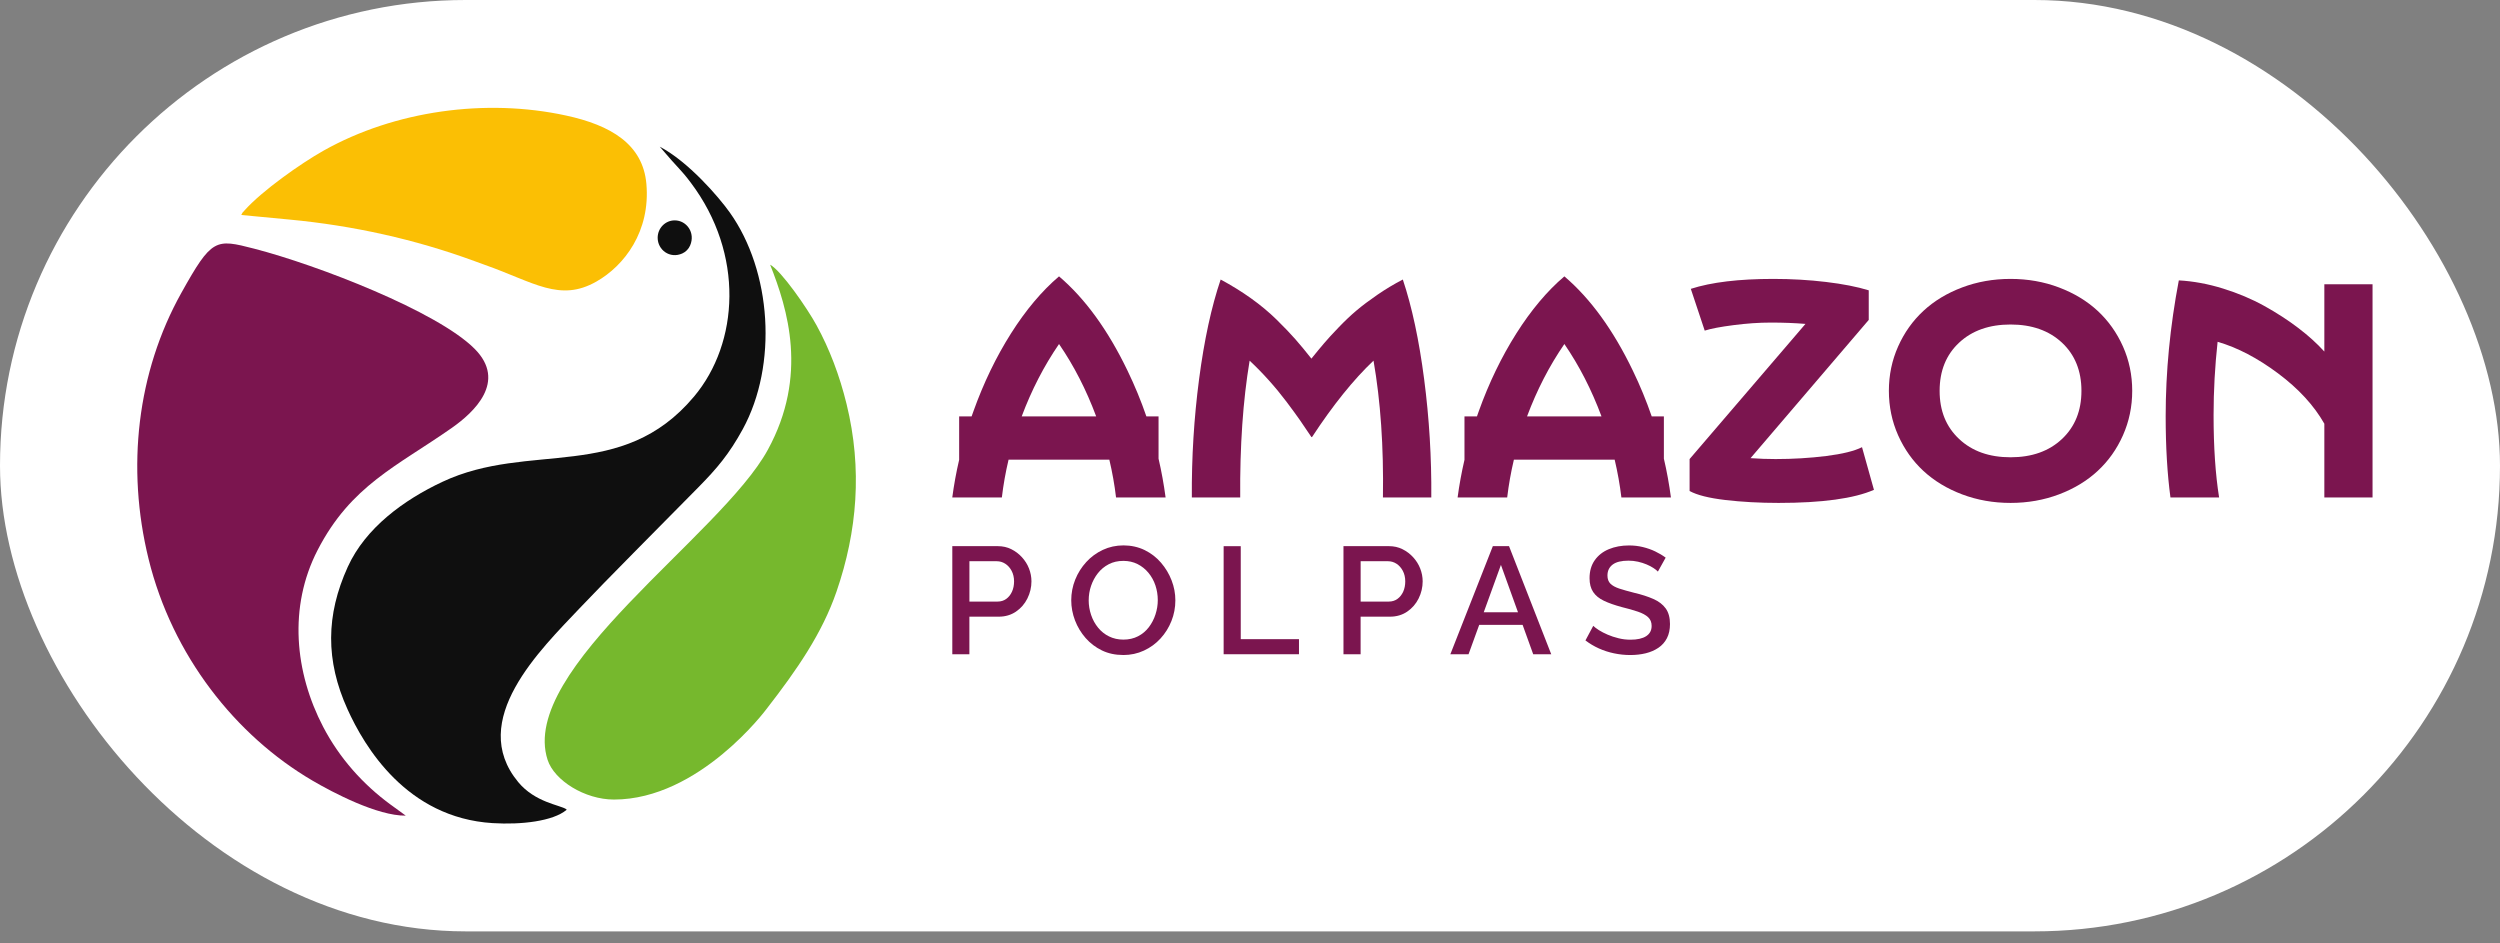
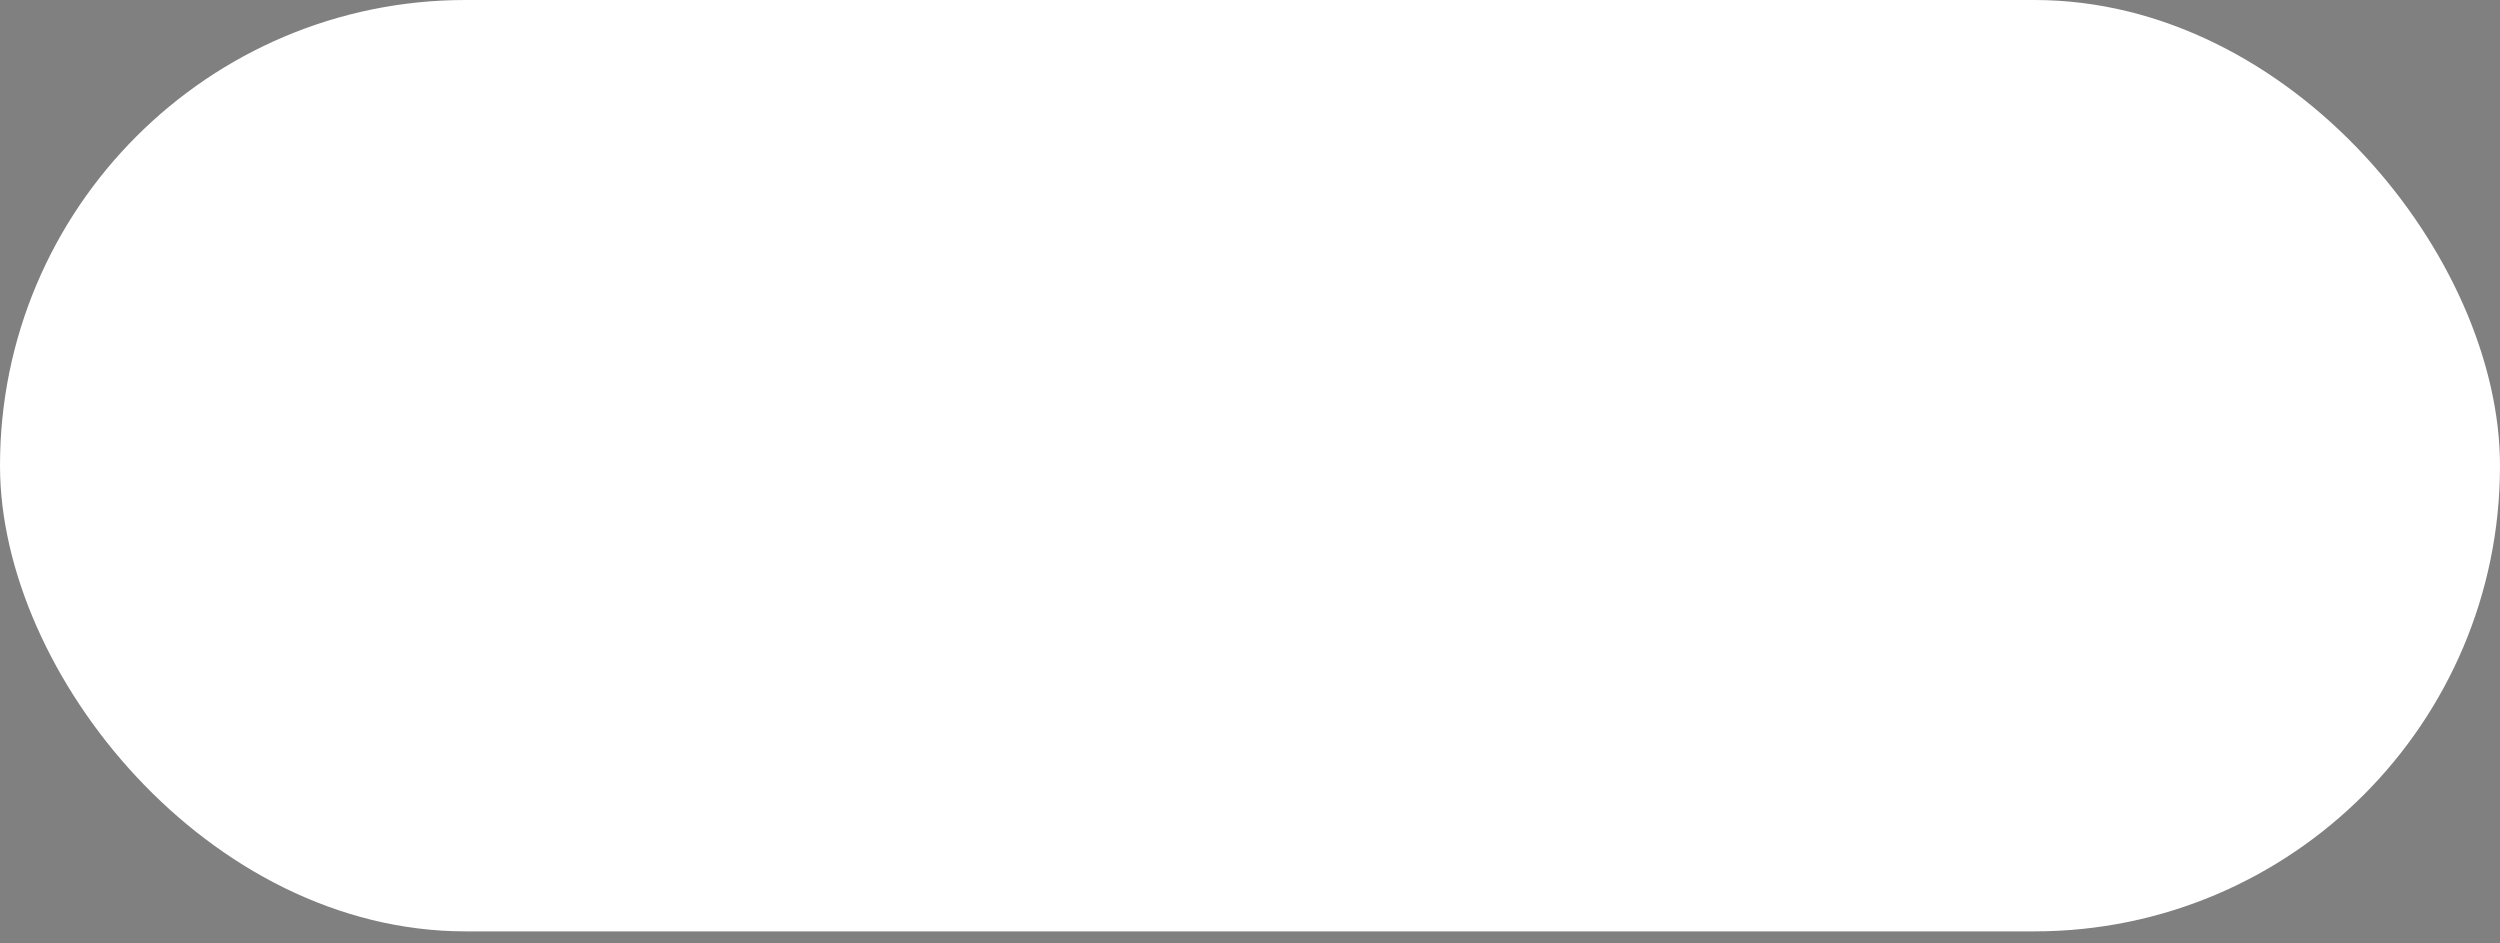
<svg xmlns="http://www.w3.org/2000/svg" width="167" height="63" viewBox="0 0 167 63" fill="none">
  <rect x="0" y="0" width="167" height="63" fill="#808080" stroke="none" />
  <rect width="167" height="62.216" rx="31.108" fill="white" />
  <g clip-path="url(#clip0_19095_1323)">
    <path fill-rule="evenodd" clip-rule="evenodd" d="M26.119 53.768C24.243 52.401 22.673 50.632 21.59 48.559C19.691 44.924 19.257 40.549 21.214 36.751C23.446 32.419 26.512 31.155 30.185 28.581C31.659 27.546 33.883 25.49 31.706 23.302C29.22 20.803 21.212 17.706 16.974 16.61C14.392 15.944 14.152 15.91 12.111 19.57C9.158 24.861 8.425 31.234 9.925 37.34C11.505 43.775 15.722 49.128 20.874 52.145C22.235 52.943 25.216 54.508 27.105 54.485L26.121 53.768H26.119Z" fill="#7B154F" />
    <path fill-rule="evenodd" clip-rule="evenodd" d="M51.444 17.679C52.618 20.638 53.997 25.092 51.291 30.045C48.168 35.763 34.621 44.706 36.579 50.757C37.028 52.139 39.069 53.41 41.011 53.41C46.721 53.41 51.201 47.364 51.201 47.364C53.247 44.73 54.921 42.305 55.881 39.512C57.262 35.501 57.615 31.335 56.551 26.99C56.083 25.081 55.416 23.321 54.549 21.736C53.923 20.588 52.196 18.089 51.444 17.681" fill="#76B82D" />
-     <path fill-rule="evenodd" clip-rule="evenodd" d="M19.349 14.668C23.559 15.066 27.71 15.978 31.689 17.439C31.942 17.533 32.193 17.624 32.401 17.698C35.66 18.849 37.389 20.203 39.84 18.808C41.703 17.748 43.46 15.461 43.178 12.275C42.942 9.631 40.803 8.365 37.805 7.716C32.447 6.552 26.374 7.39 21.619 10.06C20.086 10.921 17.494 12.753 16.332 14.059C16.158 14.255 16.226 14.15 16.117 14.361L19.353 14.668H19.349Z" fill="#FBBF04" />
    <path fill-rule="evenodd" clip-rule="evenodd" d="M44.07 9.796C45.378 11.344 45.444 11.268 46.152 12.212C49.729 16.97 49.366 22.911 46.362 26.49C41.529 32.251 35.37 29.452 29.554 32.186C26.981 33.394 24.419 35.256 23.232 37.866C21.762 41.097 21.743 44.127 23.211 47.372C24.341 49.873 27.155 54.627 32.906 54.984C34.848 55.105 36.938 54.851 37.835 54.108C37.852 54.096 37.85 54.068 37.833 54.058C37.401 53.768 35.742 53.607 34.612 52.238C31.207 48.115 36.11 43.392 38.733 40.617C40.486 38.763 44.28 34.962 46.668 32.535C47.887 31.295 48.707 30.335 49.621 28.661C51.958 24.368 51.547 18.119 48.748 14.192C48 13.143 45.982 10.801 44.07 9.798" fill="#0F0F0F" />
    <path fill-rule="evenodd" clip-rule="evenodd" d="M45.071 14.721C45.863 14.721 46.468 15.546 46.099 16.401C45.997 16.636 45.81 16.826 45.58 16.93C44.743 17.306 43.932 16.691 43.932 15.882C43.932 15.241 44.442 14.721 45.071 14.721Z" fill="#0F0F0F" />
    <path d="M77.391 30.639V27.817H76.579C76.222 26.78 75.801 25.758 75.315 24.753C74.008 22.041 72.485 19.945 70.743 18.461C69.592 19.441 68.521 20.715 67.531 22.28C66.541 23.846 65.704 25.576 65.025 27.474C64.984 27.588 64.944 27.703 64.903 27.817H64.071V30.707H64.073C63.877 31.545 63.724 32.385 63.612 33.229H66.924C67.024 32.389 67.172 31.547 67.372 30.707H74.104C74.302 31.547 74.453 32.389 74.552 33.229H77.862C77.745 32.357 77.59 31.494 77.391 30.639ZM68.249 27.817C68.908 26.055 69.739 24.442 70.743 22.98C71.733 24.423 72.562 26.035 73.225 27.817H68.249Z" fill="#7B154F" />
    <path d="M111.147 30.639V27.817H110.335C109.978 26.78 109.558 25.758 109.071 24.753C107.765 22.041 106.242 19.945 104.5 18.461C103.348 19.441 102.278 20.715 101.288 22.28C100.298 23.846 99.461 25.576 98.781 27.474C98.74 27.588 98.7 27.703 98.66 27.817H97.827V30.707H97.829C97.634 31.545 97.481 32.385 97.368 33.229H100.68C100.78 32.389 100.929 31.547 101.128 30.707H107.86C108.058 31.547 108.209 32.389 108.309 33.229H111.618C111.502 32.357 111.347 31.494 111.147 30.639ZM102.006 27.817C102.664 26.055 103.495 24.442 104.5 22.98C105.49 24.423 106.318 26.035 106.981 27.817H102.006Z" fill="#7B154F" />
    <path d="M93.708 18.669C94.32 20.503 94.796 22.724 95.133 25.333C95.473 27.942 95.632 30.574 95.611 33.229H92.38C92.433 29.846 92.223 26.799 91.751 24.091C90.415 25.356 89.045 27.057 87.643 29.196H87.602C87.303 28.746 87.048 28.369 86.835 28.064C86.623 27.76 86.328 27.358 85.954 26.858C85.578 26.359 85.181 25.875 84.762 25.409C84.344 24.942 83.915 24.504 83.475 24.093C83.029 26.761 82.82 29.808 82.846 33.231H79.615C79.596 30.569 79.757 27.933 80.099 25.327C80.441 22.718 80.921 20.501 81.54 18.673C82.257 19.058 82.933 19.475 83.564 19.925C84.195 20.376 84.764 20.85 85.27 21.345C85.775 21.842 86.192 22.276 86.521 22.65C86.85 23.025 87.212 23.461 87.602 23.956C87.921 23.558 88.204 23.217 88.446 22.934C88.688 22.648 89.013 22.295 89.419 21.872C89.825 21.449 90.222 21.072 90.611 20.744C90.999 20.416 91.467 20.065 92.01 19.691C92.556 19.316 93.121 18.978 93.706 18.673" fill="#7B154F" />
    <path d="M124.382 29.871L125.18 32.721C123.844 33.303 121.72 33.595 118.809 33.595C117.533 33.595 116.345 33.529 115.249 33.4C114.153 33.271 113.358 33.07 112.865 32.799V30.665L120.605 21.637C119.887 21.578 119.12 21.548 118.302 21.548C117.484 21.548 116.694 21.605 115.814 21.717C114.935 21.83 114.287 21.952 113.875 22.086L112.946 19.295C114.323 18.851 116.16 18.631 118.461 18.631C119.663 18.631 120.834 18.698 121.971 18.834C123.107 18.969 124.061 19.157 124.832 19.394V21.37L116.936 30.605C117.52 30.646 118.079 30.665 118.61 30.665C119.774 30.665 120.898 30.597 121.985 30.462C123.073 30.326 123.872 30.129 124.384 29.871" fill="#7B154F" />
    <path d="M137.54 33.024C136.533 33.404 135.454 33.595 134.305 33.595C133.155 33.595 132.076 33.404 131.069 33.024C130.062 32.643 129.202 32.122 128.486 31.46C127.772 30.798 127.207 30.002 126.795 29.078C126.383 28.151 126.177 27.161 126.177 26.108C126.177 25.054 126.383 24.066 126.795 23.143C127.207 22.219 127.77 21.428 128.486 20.765C129.2 20.103 130.062 19.581 131.069 19.202C132.076 18.821 133.155 18.631 134.305 18.631C135.454 18.631 136.533 18.821 137.54 19.202C138.547 19.583 139.407 20.103 140.123 20.765C140.837 21.428 141.402 22.221 141.814 23.143C142.226 24.068 142.432 25.056 142.432 26.108C142.432 27.159 142.226 28.149 141.814 29.078C141.402 30.005 140.839 30.798 140.123 31.46C139.409 32.122 138.547 32.643 137.54 33.024ZM130.869 29.325C131.736 30.14 132.881 30.546 134.305 30.546C135.728 30.546 136.873 30.14 137.74 29.325C138.606 28.511 139.04 27.438 139.04 26.108C139.04 24.777 138.606 23.698 137.74 22.89C136.873 22.081 135.726 21.677 134.305 21.677C132.883 21.677 131.736 22.081 130.869 22.89C130.003 23.698 129.567 24.77 129.567 26.108C129.567 27.445 130.001 28.511 130.869 29.325Z" fill="#7B154F" />
    <path d="M155.266 23.486V18.988H158.486V33.229H155.266V28.303C154.573 27.085 153.545 25.966 152.175 24.942C150.805 23.92 149.46 23.215 148.136 22.832C147.958 24.462 147.867 26.097 147.867 27.739C147.867 29.85 147.99 31.68 148.236 33.231H144.986C144.773 31.648 144.667 29.837 144.667 27.798C144.667 24.832 144.96 21.811 145.545 18.73C146.515 18.783 147.501 18.965 148.502 19.276C149.502 19.587 150.42 19.974 151.255 20.437C152.09 20.901 152.846 21.392 153.524 21.908C154.201 22.424 154.783 22.951 155.268 23.486" fill="#7B154F" />
-     <path d="M63.614 43.703V36.483H66.656C66.983 36.483 67.283 36.55 67.555 36.686C67.827 36.821 68.064 37.001 68.268 37.225C68.472 37.45 68.63 37.699 68.738 37.978C68.846 38.258 68.901 38.541 68.901 38.833C68.901 39.233 68.81 39.616 68.63 39.978C68.449 40.342 68.194 40.634 67.865 40.858C67.533 41.082 67.151 41.194 66.716 41.194H64.755V43.706H63.612L63.614 43.703ZM64.757 40.185H66.645C66.862 40.185 67.053 40.126 67.217 40.007C67.38 39.889 67.508 39.728 67.601 39.525C67.693 39.322 67.74 39.091 67.74 38.833C67.74 38.575 67.684 38.336 67.576 38.131C67.468 37.928 67.325 37.769 67.151 37.657C66.977 37.545 66.788 37.49 66.584 37.49H64.757V40.185Z" fill="#7B154F" />
    <path d="M75.031 43.754C74.506 43.754 74.032 43.653 73.612 43.45C73.189 43.246 72.825 42.969 72.519 42.62C72.214 42.271 71.976 41.878 71.81 41.442C71.644 41.004 71.559 40.555 71.559 40.094C71.559 39.633 71.648 39.153 71.825 38.717C72.001 38.279 72.248 37.89 72.56 37.547C72.872 37.204 73.242 36.933 73.669 36.732C74.094 36.533 74.555 36.432 75.052 36.432C75.549 36.432 76.04 36.538 76.467 36.747C76.891 36.957 77.257 37.238 77.558 37.591C77.862 37.945 78.096 38.336 78.264 38.772C78.432 39.206 78.514 39.65 78.514 40.105C78.514 40.585 78.427 41.046 78.253 41.482C78.079 41.92 77.837 42.309 77.522 42.652C77.208 42.995 76.841 43.263 76.413 43.46C75.989 43.657 75.528 43.756 75.031 43.756M72.724 40.094C72.724 40.433 72.779 40.763 72.887 41.08C72.995 41.4 73.15 41.681 73.352 41.928C73.552 42.176 73.796 42.371 74.083 42.512C74.37 42.654 74.689 42.726 75.043 42.726C75.398 42.726 75.738 42.652 76.023 42.502C76.309 42.354 76.549 42.151 76.743 41.897C76.936 41.643 77.085 41.357 77.187 41.042C77.289 40.727 77.34 40.409 77.34 40.09C77.34 39.751 77.287 39.423 77.183 39.108C77.078 38.793 76.921 38.512 76.717 38.264C76.513 38.017 76.269 37.822 75.987 37.68C75.704 37.538 75.39 37.467 75.041 37.467C74.674 37.467 74.347 37.541 74.062 37.691C73.775 37.841 73.535 38.04 73.337 38.292C73.14 38.543 72.989 38.825 72.883 39.136C72.777 39.449 72.726 39.766 72.726 40.092" fill="#7B154F" />
    <path d="M81.739 43.703V36.485H82.882V42.696H86.772V43.703H81.739Z" fill="#7B154F" />
    <path d="M89.744 43.703V36.483H92.786C93.113 36.483 93.413 36.55 93.685 36.686C93.957 36.821 94.194 37.001 94.4 37.225C94.604 37.45 94.762 37.699 94.87 37.978C94.978 38.258 95.034 38.541 95.034 38.833C95.034 39.233 94.944 39.616 94.764 39.978C94.583 40.342 94.328 40.634 93.999 40.858C93.668 41.082 93.285 41.194 92.85 41.194H90.889V43.706H89.744V43.703ZM90.889 40.185H92.778C92.994 40.185 93.185 40.126 93.349 40.007C93.513 39.889 93.64 39.728 93.734 39.525C93.825 39.322 93.871 39.091 93.871 38.833C93.871 38.575 93.816 38.336 93.708 38.131C93.6 37.928 93.457 37.769 93.285 37.657C93.111 37.545 92.922 37.49 92.718 37.49H90.891V40.185H90.889Z" fill="#7B154F" />
    <path d="M99.72 36.483H100.803L103.622 43.703H102.418L101.71 41.74H98.811L98.099 43.703H96.884L99.722 36.483H99.72ZM101.402 40.898L100.262 37.735L99.114 40.898H101.402Z" fill="#7B154F" />
-     <path d="M110.748 38.182C110.68 38.108 110.58 38.027 110.45 37.943C110.321 37.858 110.168 37.778 109.991 37.703C109.815 37.629 109.624 37.568 109.42 37.522C109.216 37.475 109.003 37.452 108.787 37.452C108.311 37.452 107.956 37.538 107.725 37.714C107.493 37.89 107.378 38.133 107.378 38.444C107.378 38.675 107.442 38.854 107.572 38.986C107.701 39.117 107.899 39.227 108.164 39.316C108.43 39.402 108.763 39.498 109.165 39.599C109.656 39.713 110.08 39.851 110.442 40.01C110.803 40.168 111.079 40.38 111.268 40.642C111.459 40.907 111.555 41.254 111.555 41.687C111.555 42.051 111.487 42.366 111.351 42.631C111.215 42.895 111.024 43.109 110.779 43.274C110.535 43.439 110.25 43.562 109.932 43.64C109.611 43.718 109.269 43.756 108.901 43.756C108.534 43.756 108.181 43.718 107.824 43.644C107.467 43.57 107.128 43.46 106.803 43.314C106.48 43.168 106.182 42.99 105.908 42.781L106.429 41.806C106.518 41.895 106.645 41.99 106.811 42.096C106.977 42.201 107.172 42.301 107.393 42.396C107.614 42.491 107.856 42.572 108.118 42.635C108.379 42.701 108.647 42.732 108.918 42.732C109.375 42.732 109.724 42.652 109.966 42.495C110.208 42.337 110.329 42.11 110.329 41.812C110.329 41.569 110.25 41.374 110.093 41.228C109.936 41.084 109.709 40.959 109.409 40.858C109.11 40.756 108.753 40.655 108.336 40.553C107.86 40.424 107.461 40.285 107.142 40.132C106.822 39.98 106.582 39.783 106.422 39.544C106.263 39.305 106.182 38.998 106.182 38.626C106.182 38.152 106.297 37.752 106.529 37.424C106.76 37.096 107.074 36.849 107.474 36.684C107.873 36.519 108.319 36.436 108.816 36.436C109.144 36.436 109.454 36.472 109.745 36.544C110.038 36.616 110.312 36.711 110.567 36.834C110.822 36.957 111.056 37.094 111.266 37.251L110.745 38.186L110.748 38.182Z" fill="#7B154F" />
  </g>
  <defs>
    <clipPath id="clip0_19095_1323">
-       <rect width="149.318" height="47.808" fill="white" transform="translate(9.169 7.204)" />
-     </clipPath>
+       </clipPath>
  </defs>
</svg>